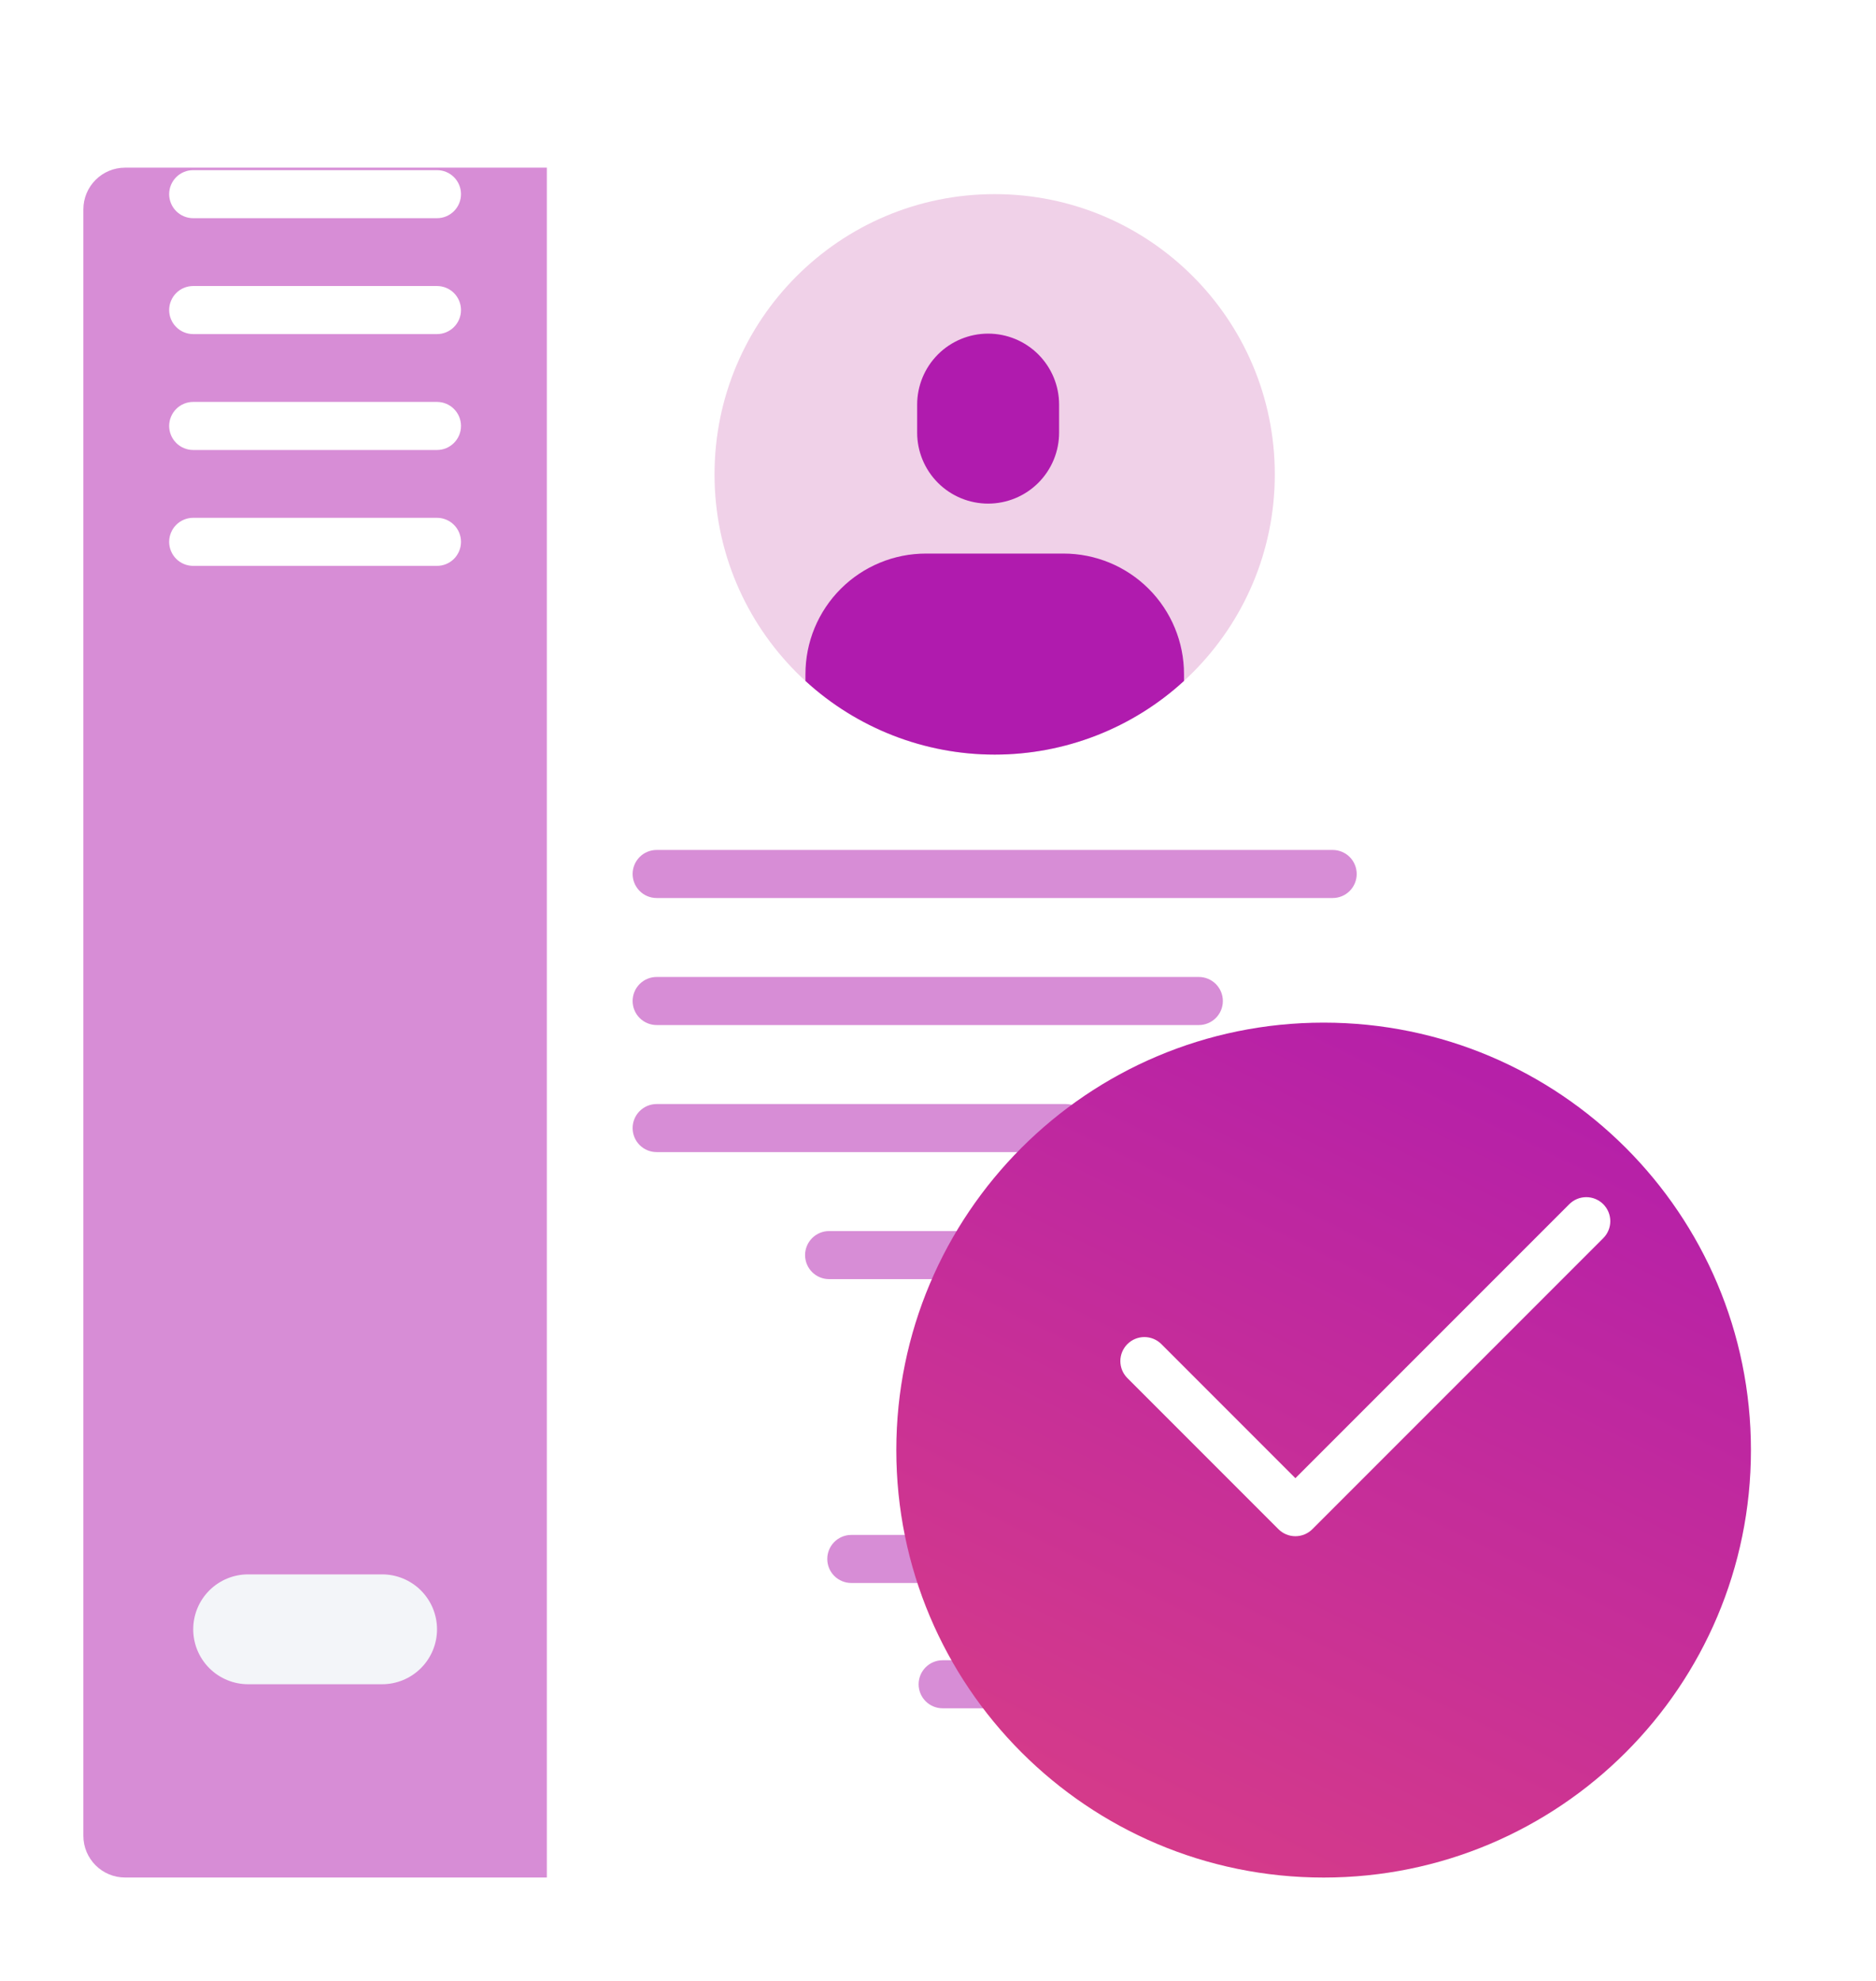
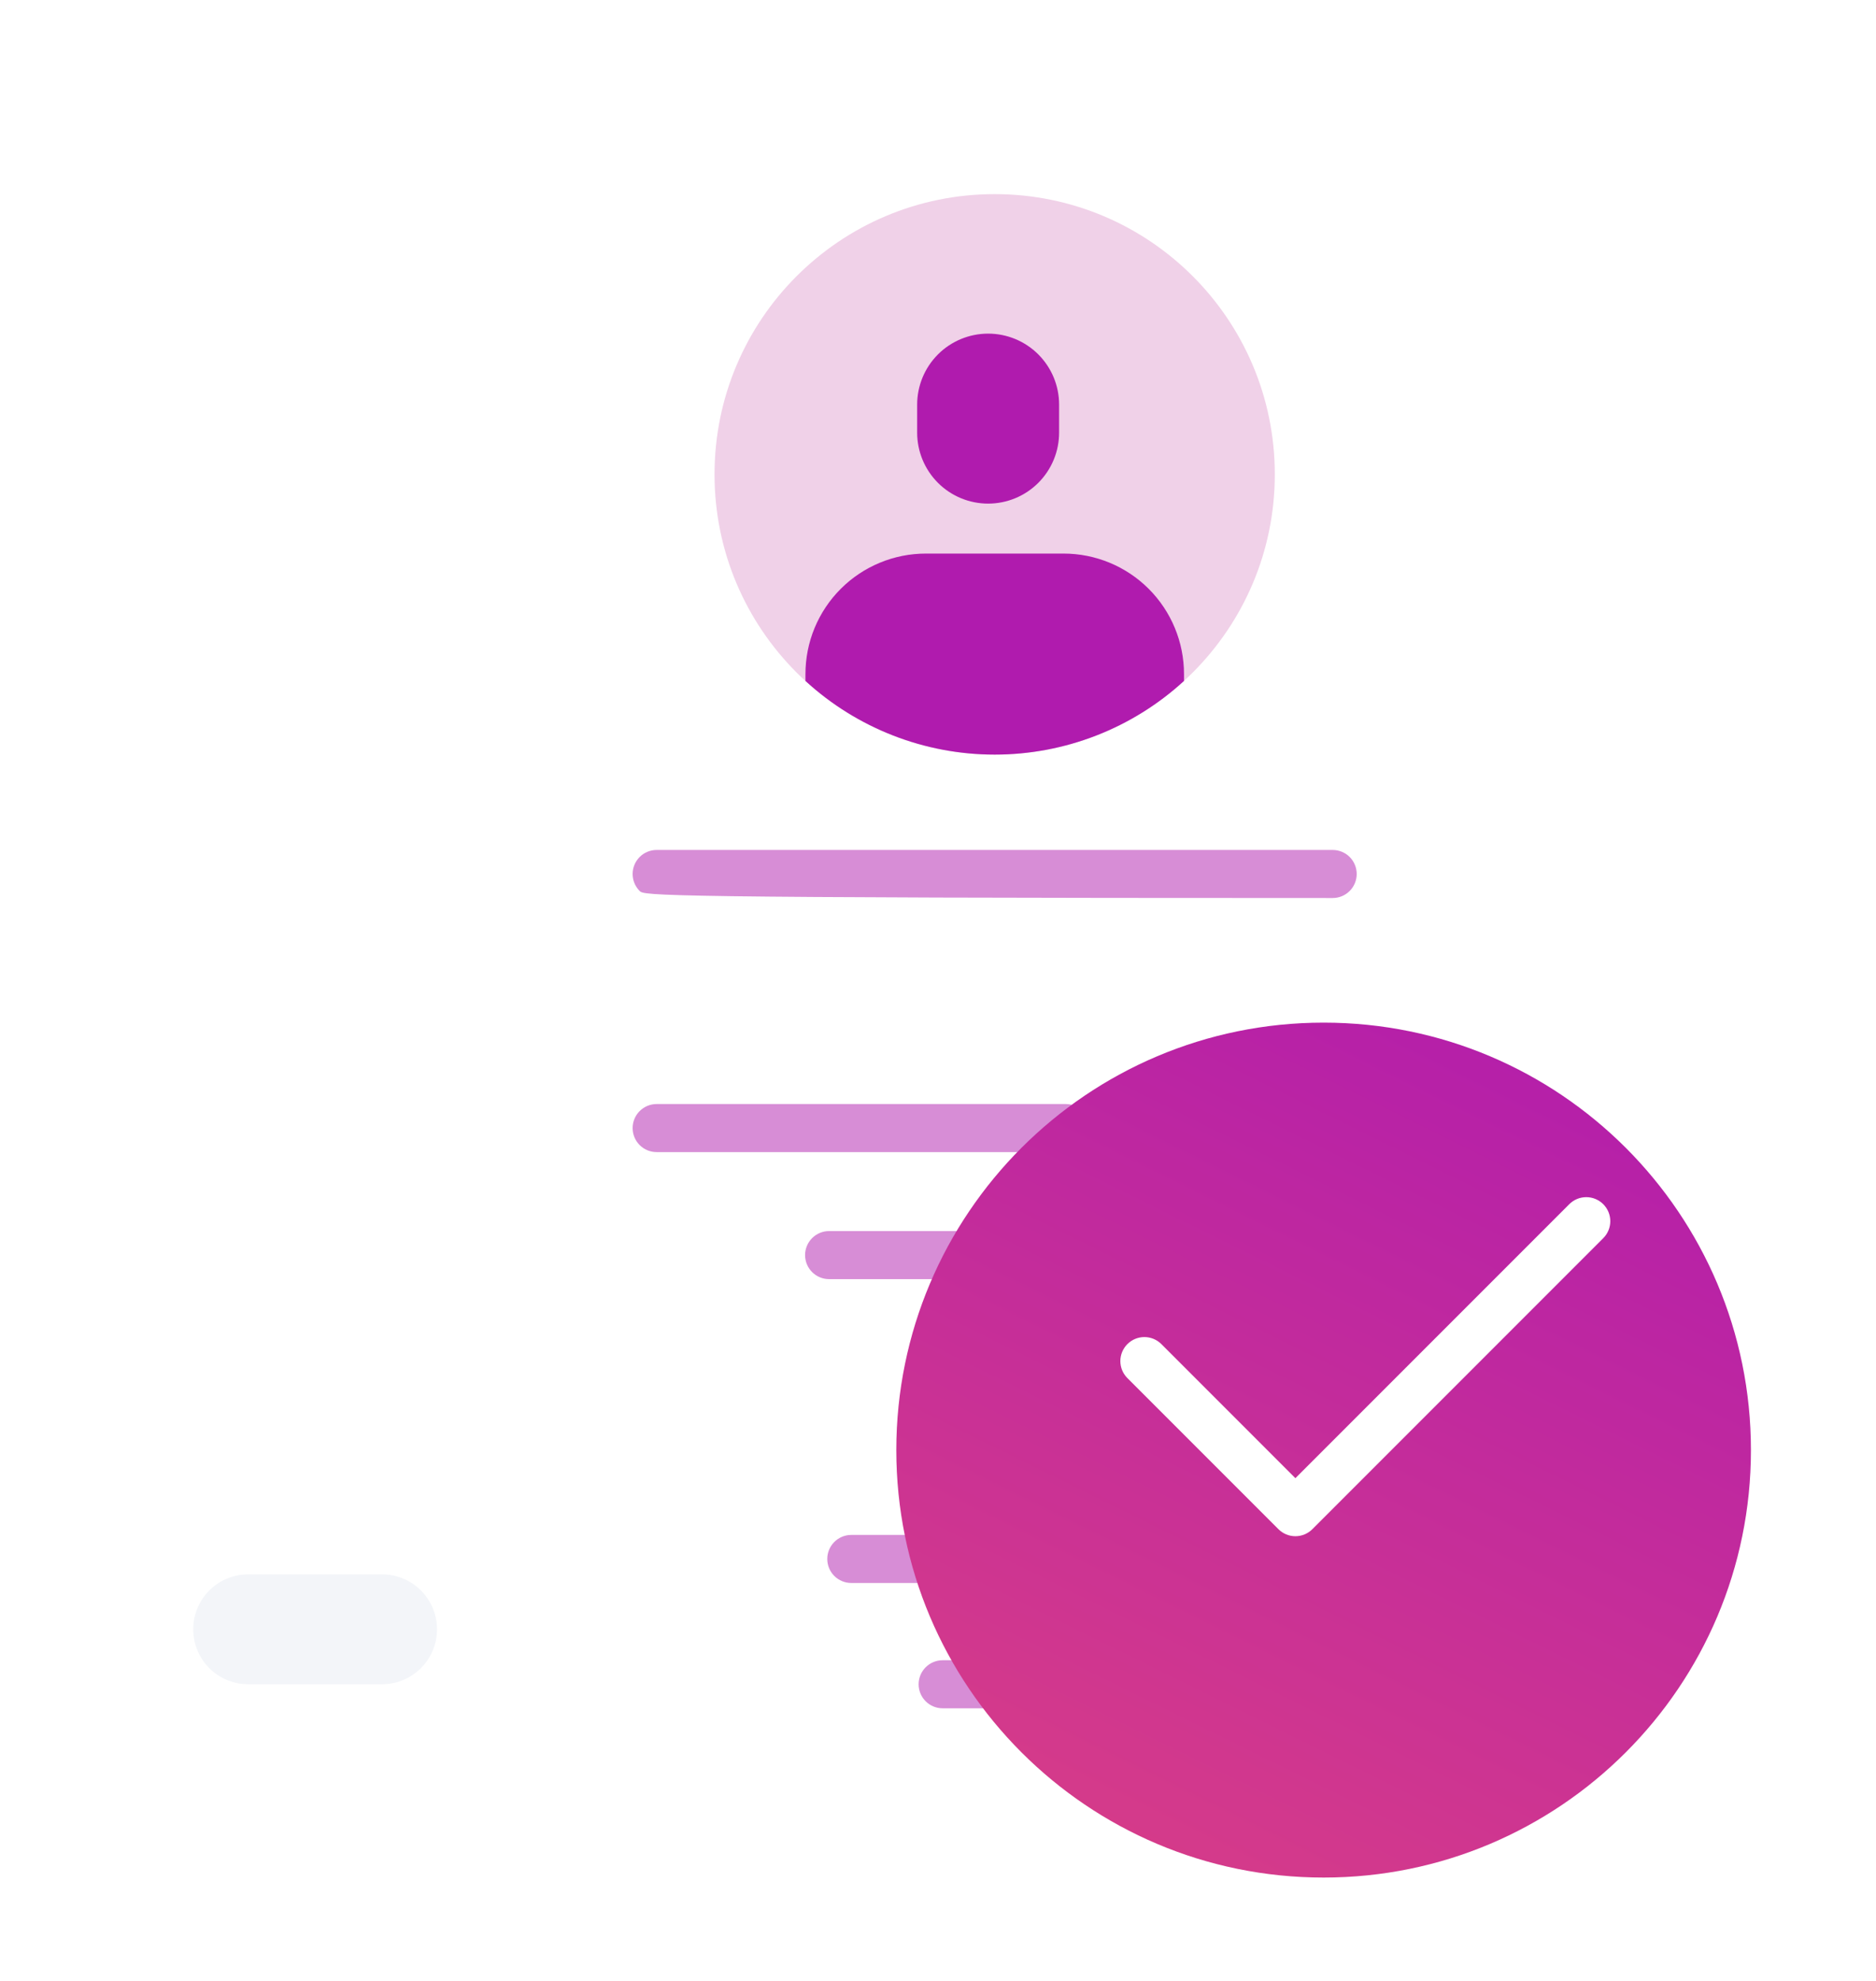
<svg xmlns="http://www.w3.org/2000/svg" width="90" height="95" viewBox="0 0 90 95" fill="none">
  <g filter="url(#filter0_d_500_2465)">
    <path d="M44.998 65.543C44.996 62.536 45.655 59.566 46.93 56.843C48.204 54.12 50.063 51.711 52.373 49.787C54.683 47.863 57.389 46.471 60.297 45.71C63.206 44.949 66.246 44.837 69.203 45.383V6.041C69.203 4.936 68.308 4.041 67.203 4.041H26.232V86.041H65.421C59.998 86.021 54.803 83.853 50.976 80.011C47.148 76.169 44.998 70.966 44.998 65.543Z" fill="white" />
  </g>
  <g filter="url(#filter1_d_500_2465)">
-     <path d="M4 6.041C4 4.936 4.895 4.041 6 4.041H26.234V86.041H6C4.895 86.041 4 85.146 4 84.041V6.041Z" fill="#D78DD6" />
-   </g>
+     </g>
  <path d="M47.719 36.189C55.141 36.189 61.158 30.172 61.158 22.75C61.158 15.327 55.141 9.31 47.719 9.31C40.296 9.31 34.279 15.327 34.279 22.75C34.279 30.172 40.296 36.189 47.719 36.189Z" fill="#F0D1E8" />
  <path d="M51.023 26.548H44.419C43.66 26.548 42.908 26.697 42.208 26.988C41.506 27.278 40.869 27.704 40.333 28.241C39.796 28.777 39.371 29.414 39.08 30.115C38.79 30.816 38.641 31.568 38.641 32.327V32.656C41.119 34.928 44.359 36.189 47.721 36.189C51.084 36.189 54.324 34.928 56.802 32.656V32.327C56.802 30.794 56.193 29.324 55.109 28.24C54.026 27.157 52.556 26.548 51.023 26.548Z" fill="#B01BAE" />
  <path d="M47.405 24.152C46.958 24.152 46.515 24.064 46.102 23.893C45.689 23.722 45.313 23.471 44.997 23.155C44.681 22.838 44.43 22.463 44.259 22.05C44.088 21.637 44 21.194 44 20.747V19.405C44 18.958 44.088 18.515 44.259 18.102C44.43 17.689 44.681 17.314 44.997 16.997C45.313 16.681 45.689 16.43 46.102 16.259C46.515 16.088 46.958 16 47.405 16C47.852 16 48.295 16.088 48.708 16.259C49.121 16.43 49.497 16.681 49.813 16.997C50.129 17.314 50.38 17.689 50.551 18.102C50.722 18.515 50.81 18.958 50.81 19.405V20.747C50.81 21.194 50.722 21.637 50.551 22.05C50.38 22.463 50.129 22.838 49.813 23.155C49.497 23.471 49.121 23.722 48.708 23.893C48.295 24.064 47.852 24.152 47.405 24.152Z" fill="#B01BAE" />
  <path d="M18.331 75.503H11.904C11.205 75.503 10.535 75.781 10.041 76.275C9.547 76.769 9.27 77.439 9.27 78.138C9.27 78.836 9.547 79.506 10.041 80C10.535 80.494 11.205 80.772 11.904 80.772H18.331C19.03 80.772 19.7 80.494 20.194 80C20.688 79.506 20.966 78.836 20.966 78.138C20.966 77.439 20.688 76.769 20.194 76.275C19.7 75.781 19.03 75.503 18.331 75.503Z" fill="#F3F5F9" />
-   <path d="M63.935 43.067H31.502C31.197 43.067 30.903 42.946 30.687 42.729C30.471 42.513 30.35 42.22 30.35 41.914C30.35 41.609 30.471 41.316 30.687 41.099C30.903 40.883 31.197 40.762 31.502 40.762H63.935C64.24 40.762 64.534 40.883 64.75 41.099C64.966 41.316 65.087 41.609 65.087 41.914C65.087 42.22 64.966 42.513 64.75 42.729C64.534 42.946 64.24 43.067 63.935 43.067Z" fill="#D78DD6" />
-   <path d="M57.513 49.159H31.502C31.197 49.159 30.903 49.037 30.687 48.821C30.471 48.605 30.35 48.312 30.35 48.006C30.35 47.7 30.471 47.407 30.687 47.191C30.903 46.975 31.197 46.853 31.502 46.853H57.513C57.819 46.853 58.112 46.975 58.328 47.191C58.544 47.407 58.666 47.7 58.666 48.006C58.666 48.312 58.544 48.605 58.328 48.821C58.112 49.037 57.819 49.159 57.513 49.159Z" fill="#D78DD6" />
+   <path d="M63.935 43.067C31.197 43.067 30.903 42.946 30.687 42.729C30.471 42.513 30.35 42.22 30.35 41.914C30.35 41.609 30.471 41.316 30.687 41.099C30.903 40.883 31.197 40.762 31.502 40.762H63.935C64.24 40.762 64.534 40.883 64.75 41.099C64.966 41.316 65.087 41.609 65.087 41.914C65.087 42.22 64.966 42.513 64.75 42.729C64.534 42.946 64.24 43.067 63.935 43.067Z" fill="#D78DD6" />
  <path d="M51.124 55.252H31.502C31.197 55.252 30.903 55.131 30.687 54.915C30.471 54.699 30.35 54.406 30.35 54.1C30.35 53.794 30.471 53.501 30.687 53.285C30.903 53.069 31.197 52.947 31.502 52.947H51.124C51.43 52.947 51.723 53.069 51.939 53.285C52.155 53.501 52.277 53.794 52.277 54.1C52.277 54.406 52.155 54.699 51.939 54.915C51.723 55.131 51.43 55.252 51.124 55.252Z" fill="#D78DD6" />
  <path d="M49.821 75.916H40.84C40.534 75.916 40.241 75.795 40.025 75.579C39.809 75.363 39.688 75.07 39.688 74.764C39.688 74.458 39.809 74.165 40.025 73.949C40.241 73.733 40.534 73.611 40.84 73.611H49.821C50.126 73.611 50.419 73.733 50.636 73.949C50.852 74.165 50.973 74.458 50.973 74.764C50.973 75.07 50.852 75.363 50.636 75.579C50.419 75.795 50.126 75.916 49.821 75.916Z" fill="#D78DD6" />
  <path d="M53.756 81.926H45.223C44.917 81.926 44.624 81.805 44.408 81.589C44.192 81.373 44.07 81.079 44.07 80.774C44.07 80.468 44.192 80.175 44.408 79.959C44.624 79.743 44.917 79.621 45.223 79.621H53.756C54.062 79.621 54.355 79.743 54.571 79.959C54.787 80.175 54.909 80.468 54.909 80.774C54.909 81.079 54.787 81.373 54.571 81.589C54.355 81.805 54.062 81.926 53.756 81.926Z" fill="#D78DD6" />
  <path d="M47.862 61.344H39.776C39.47 61.344 39.177 61.223 38.961 61.007C38.745 60.791 38.623 60.497 38.623 60.192C38.623 59.886 38.745 59.593 38.961 59.377C39.177 59.16 39.47 59.039 39.776 59.039H47.862C48.167 59.039 48.461 59.16 48.677 59.377C48.893 59.593 49.014 59.886 49.014 60.192C49.014 60.497 48.893 60.791 48.677 61.007C48.461 61.223 48.167 61.344 47.862 61.344Z" fill="#D78DD6" />
  <path d="M20.964 10.464H9.268C8.962 10.464 8.669 10.342 8.453 10.126C8.237 9.91 8.115 9.617 8.115 9.311C8.115 9.006 8.237 8.712 8.453 8.496C8.669 8.28 8.962 8.159 9.268 8.159H20.964C21.27 8.159 21.563 8.28 21.779 8.496C21.995 8.712 22.116 9.006 22.116 9.311C22.116 9.617 21.995 9.91 21.779 10.126C21.563 10.342 21.27 10.464 20.964 10.464Z" fill="white" />
  <path d="M20.964 16.022H9.268C8.962 16.022 8.669 15.901 8.453 15.684C8.237 15.468 8.115 15.175 8.115 14.869C8.115 14.564 8.237 14.271 8.453 14.054C8.669 13.838 8.962 13.717 9.268 13.717H20.964C21.27 13.717 21.563 13.838 21.779 14.054C21.995 14.271 22.116 14.564 22.116 14.869C22.116 15.175 21.995 15.468 21.779 15.684C21.563 15.901 21.27 16.022 20.964 16.022Z" fill="white" />
  <path d="M20.964 21.58H9.268C8.962 21.58 8.669 21.459 8.453 21.242C8.237 21.026 8.115 20.733 8.115 20.427C8.115 20.122 8.237 19.829 8.453 19.613C8.669 19.396 8.962 19.275 9.268 19.275H20.964C21.27 19.275 21.563 19.396 21.779 19.613C21.995 19.829 22.116 20.122 22.116 20.427C22.116 20.733 21.995 21.026 21.779 21.242C21.563 21.459 21.27 21.58 20.964 21.58Z" fill="white" />
  <path d="M20.964 27.138H9.268C8.962 27.138 8.669 27.017 8.453 26.801C8.237 26.584 8.115 26.291 8.115 25.986C8.115 25.68 8.237 25.387 8.453 25.171C8.669 24.954 8.962 24.833 9.268 24.833H20.964C21.27 24.833 21.563 24.954 21.779 25.171C21.995 25.387 22.116 25.68 22.116 25.986C22.116 26.291 21.995 26.584 21.779 26.801C21.563 27.017 21.27 27.138 20.964 27.138Z" fill="white" />
  <g filter="url(#filter2_d_500_2465)">
    <path d="M65.5 86.043C76.822 86.043 86 76.865 86 65.543C86 54.221 76.822 45.043 65.5 45.043C54.178 45.043 45 54.221 45 65.543C45 76.865 54.178 86.043 65.5 86.043Z" fill="url(#paint0_linear_500_2465)" />
  </g>
  <path d="M62.145 73.673C61.994 73.673 61.844 73.643 61.704 73.585C61.564 73.527 61.438 73.442 61.331 73.335L54.086 66.09C53.87 65.874 53.748 65.581 53.748 65.275C53.748 64.969 53.87 64.676 54.086 64.46C54.302 64.244 54.595 64.122 54.901 64.122C55.206 64.122 55.5 64.244 55.716 64.46L62.145 70.89L75.285 57.75C75.392 57.643 75.519 57.558 75.659 57.5C75.799 57.442 75.949 57.413 76.1 57.413C76.252 57.413 76.401 57.442 76.541 57.5C76.681 57.558 76.808 57.643 76.915 57.75C77.022 57.857 77.107 57.984 77.165 58.124C77.223 58.264 77.253 58.414 77.253 58.565C77.253 58.717 77.223 58.867 77.165 59.006C77.107 59.146 77.022 59.273 76.915 59.38L62.961 73.335C62.854 73.442 62.727 73.527 62.587 73.585C62.447 73.643 62.297 73.673 62.145 73.673Z" fill="white" />
  <defs>
    <filter id="filter0_d_500_2465" x="22.232" y="4.041" width="50.971" height="90" filterUnits="userSpaceOnUse" color-interpolation-filters="sRGB">
      <feFlood flood-opacity="0" result="BackgroundImageFix" />
      <feColorMatrix in="SourceAlpha" type="matrix" values="0 0 0 0 0 0 0 0 0 0 0 0 0 0 0 0 0 0 127 0" result="hardAlpha" />
      <feOffset dy="4" />
      <feGaussianBlur stdDeviation="2" />
      <feComposite in2="hardAlpha" operator="out" />
      <feColorMatrix type="matrix" values="0 0 0 0 0 0 0 0 0 0 0 0 0 0 0 0 0 0 0.25 0" />
      <feBlend mode="normal" in2="BackgroundImageFix" result="effect1_dropShadow_500_2465" />
      <feBlend mode="normal" in="SourceGraphic" in2="effect1_dropShadow_500_2465" result="shape" />
    </filter>
    <filter id="filter1_d_500_2465" x="0" y="4.041" width="30.234" height="90" filterUnits="userSpaceOnUse" color-interpolation-filters="sRGB">
      <feFlood flood-opacity="0" result="BackgroundImageFix" />
      <feColorMatrix in="SourceAlpha" type="matrix" values="0 0 0 0 0 0 0 0 0 0 0 0 0 0 0 0 0 0 127 0" result="hardAlpha" />
      <feOffset dy="4" />
      <feGaussianBlur stdDeviation="2" />
      <feComposite in2="hardAlpha" operator="out" />
      <feColorMatrix type="matrix" values="0 0 0 0 0 0 0 0 0 0 0 0 0 0 0 0 0 0 0.25 0" />
      <feBlend mode="normal" in2="BackgroundImageFix" result="effect1_dropShadow_500_2465" />
      <feBlend mode="normal" in="SourceGraphic" in2="effect1_dropShadow_500_2465" result="shape" />
    </filter>
    <filter id="filter2_d_500_2465" x="39" y="45.043" width="49" height="49" filterUnits="userSpaceOnUse" color-interpolation-filters="sRGB">
      <feFlood flood-opacity="0" result="BackgroundImageFix" />
      <feColorMatrix in="SourceAlpha" type="matrix" values="0 0 0 0 0 0 0 0 0 0 0 0 0 0 0 0 0 0 127 0" result="hardAlpha" />
      <feOffset dx="-2" dy="4" />
      <feGaussianBlur stdDeviation="2" />
      <feComposite in2="hardAlpha" operator="out" />
      <feColorMatrix type="matrix" values="0 0 0 0 0 0 0 0 0 0 0 0 0 0 0 0 0 0 0.25 0" />
      <feBlend mode="normal" in2="BackgroundImageFix" result="effect1_dropShadow_500_2465" />
      <feBlend mode="normal" in="SourceGraphic" in2="effect1_dropShadow_500_2465" result="shape" />
    </filter>
    <linearGradient id="paint0_linear_500_2465" x1="86" y1="45.043" x2="61.687" y2="94.283" gradientUnits="userSpaceOnUse">
      <stop stop-color="#B01BAE" />
      <stop offset="1" stop-color="#DA3F85" />
    </linearGradient>
  </defs>
</svg>